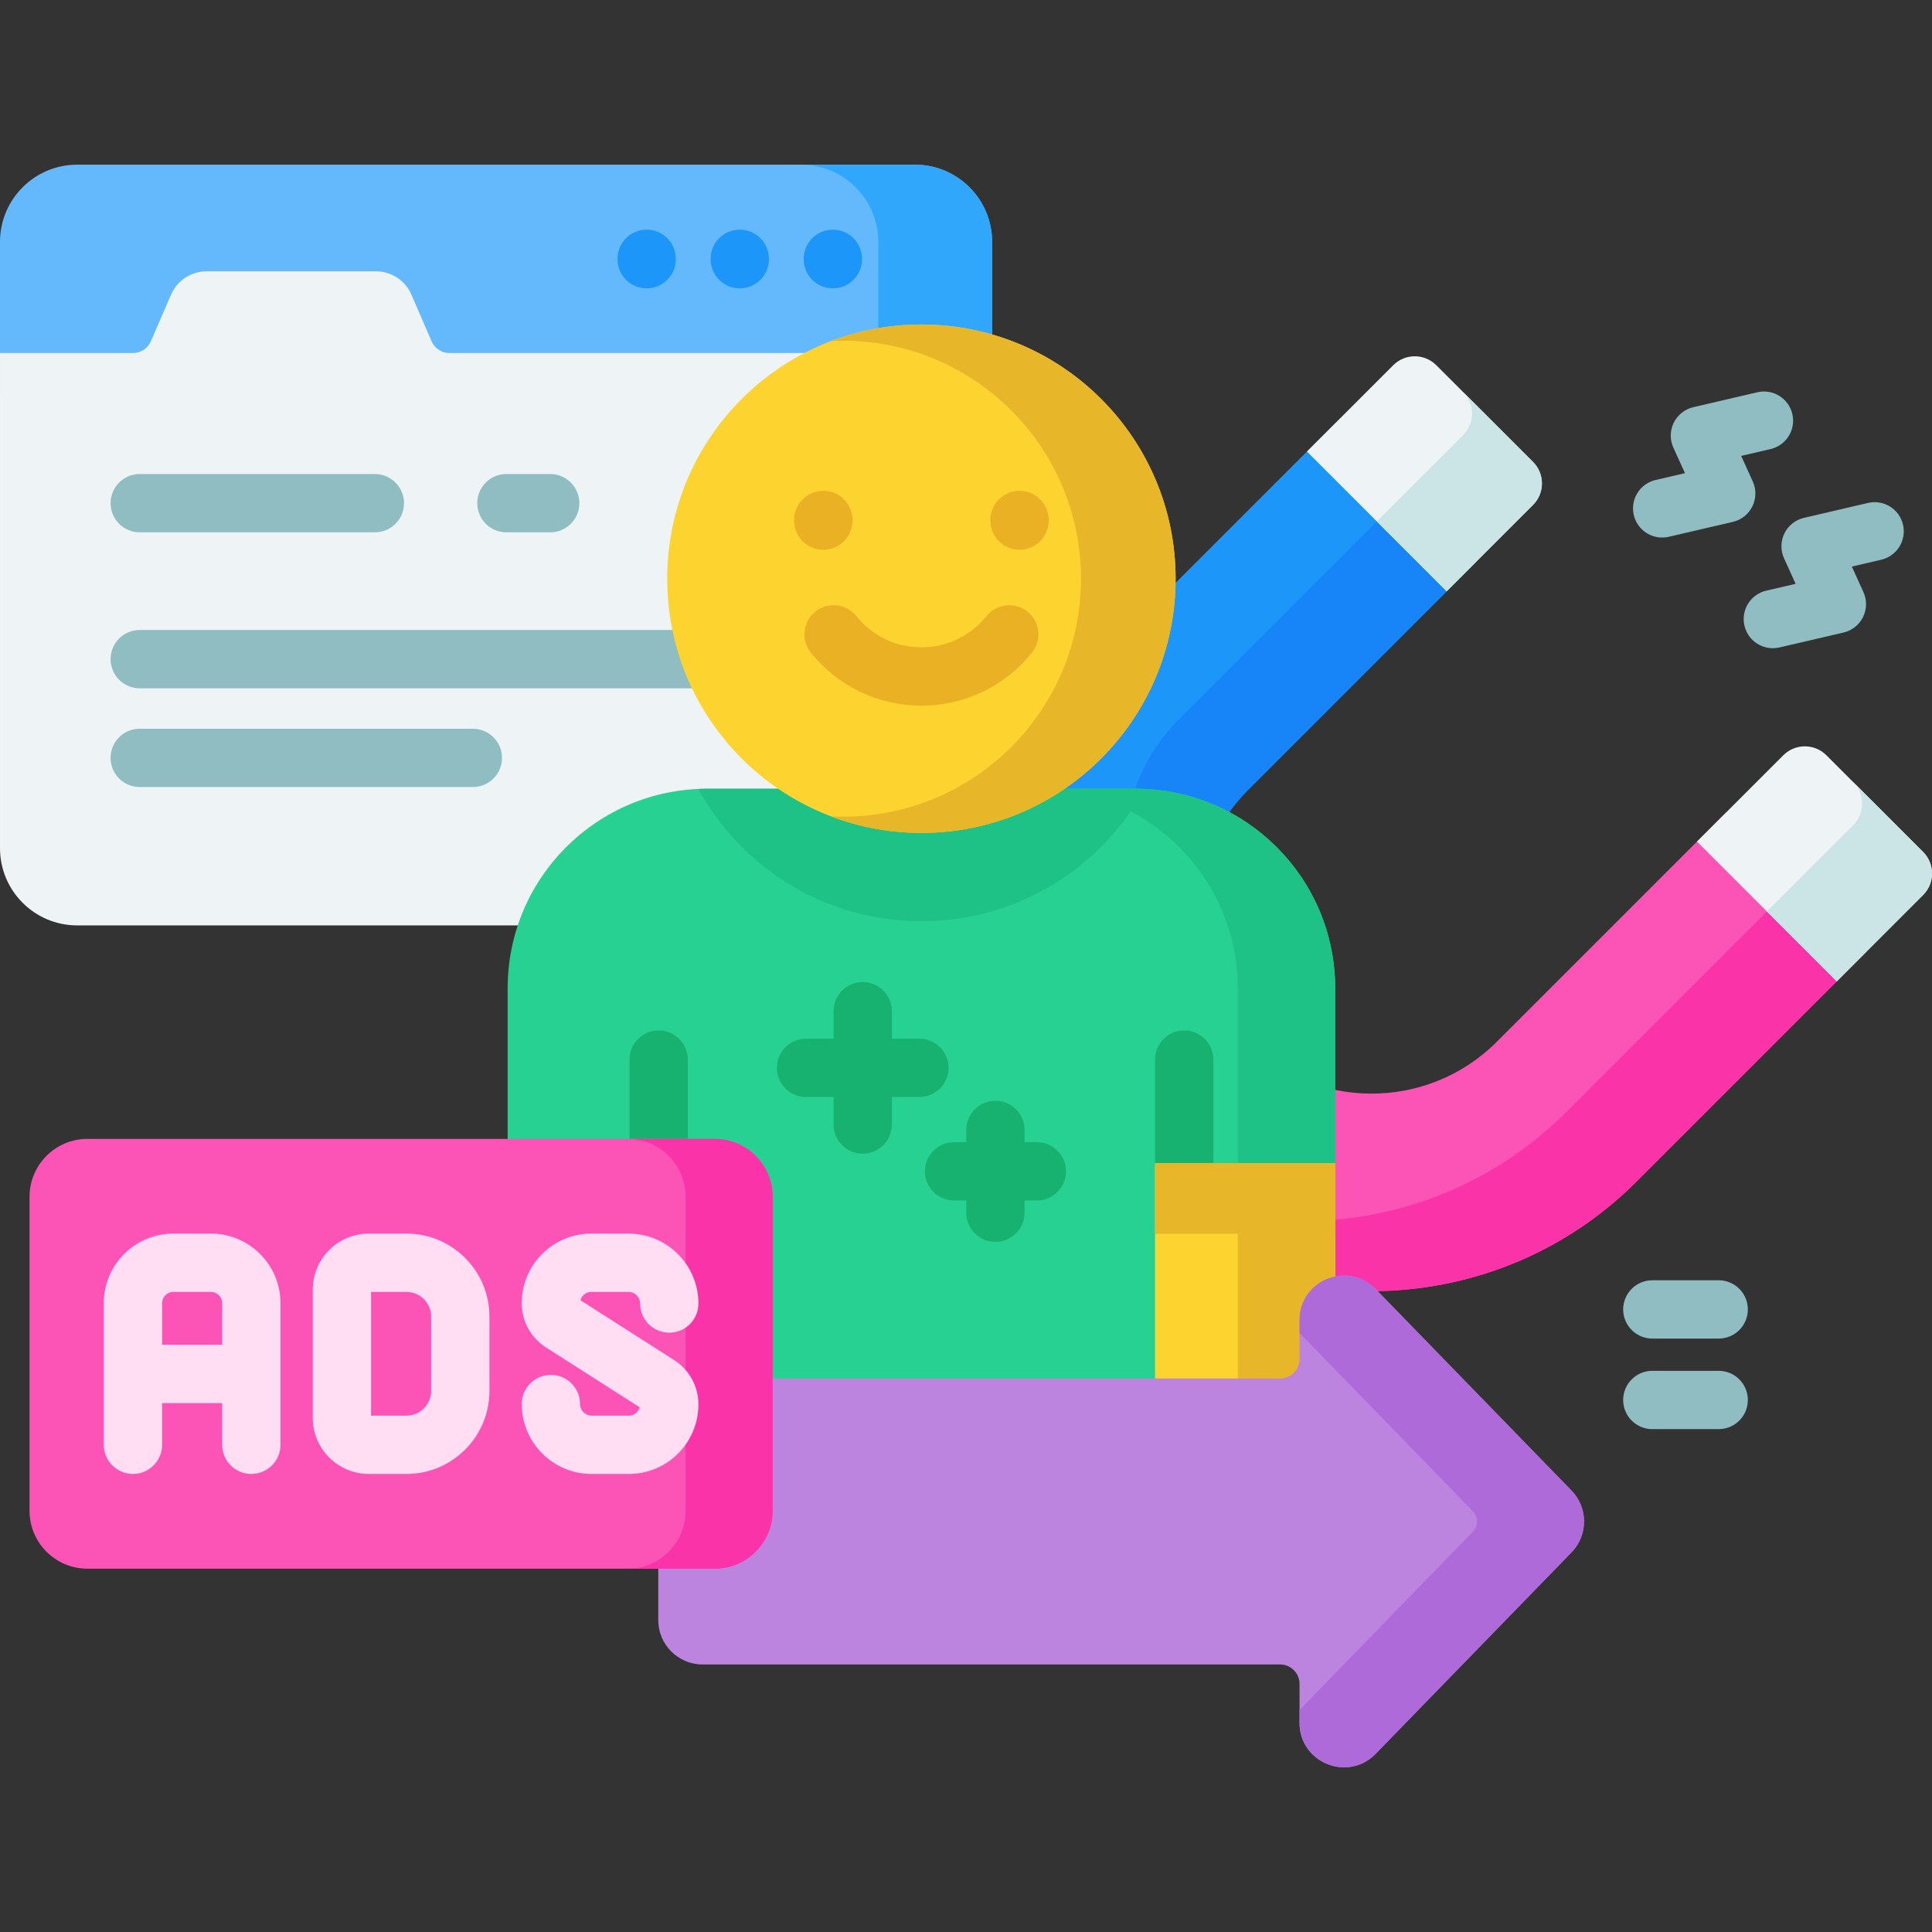
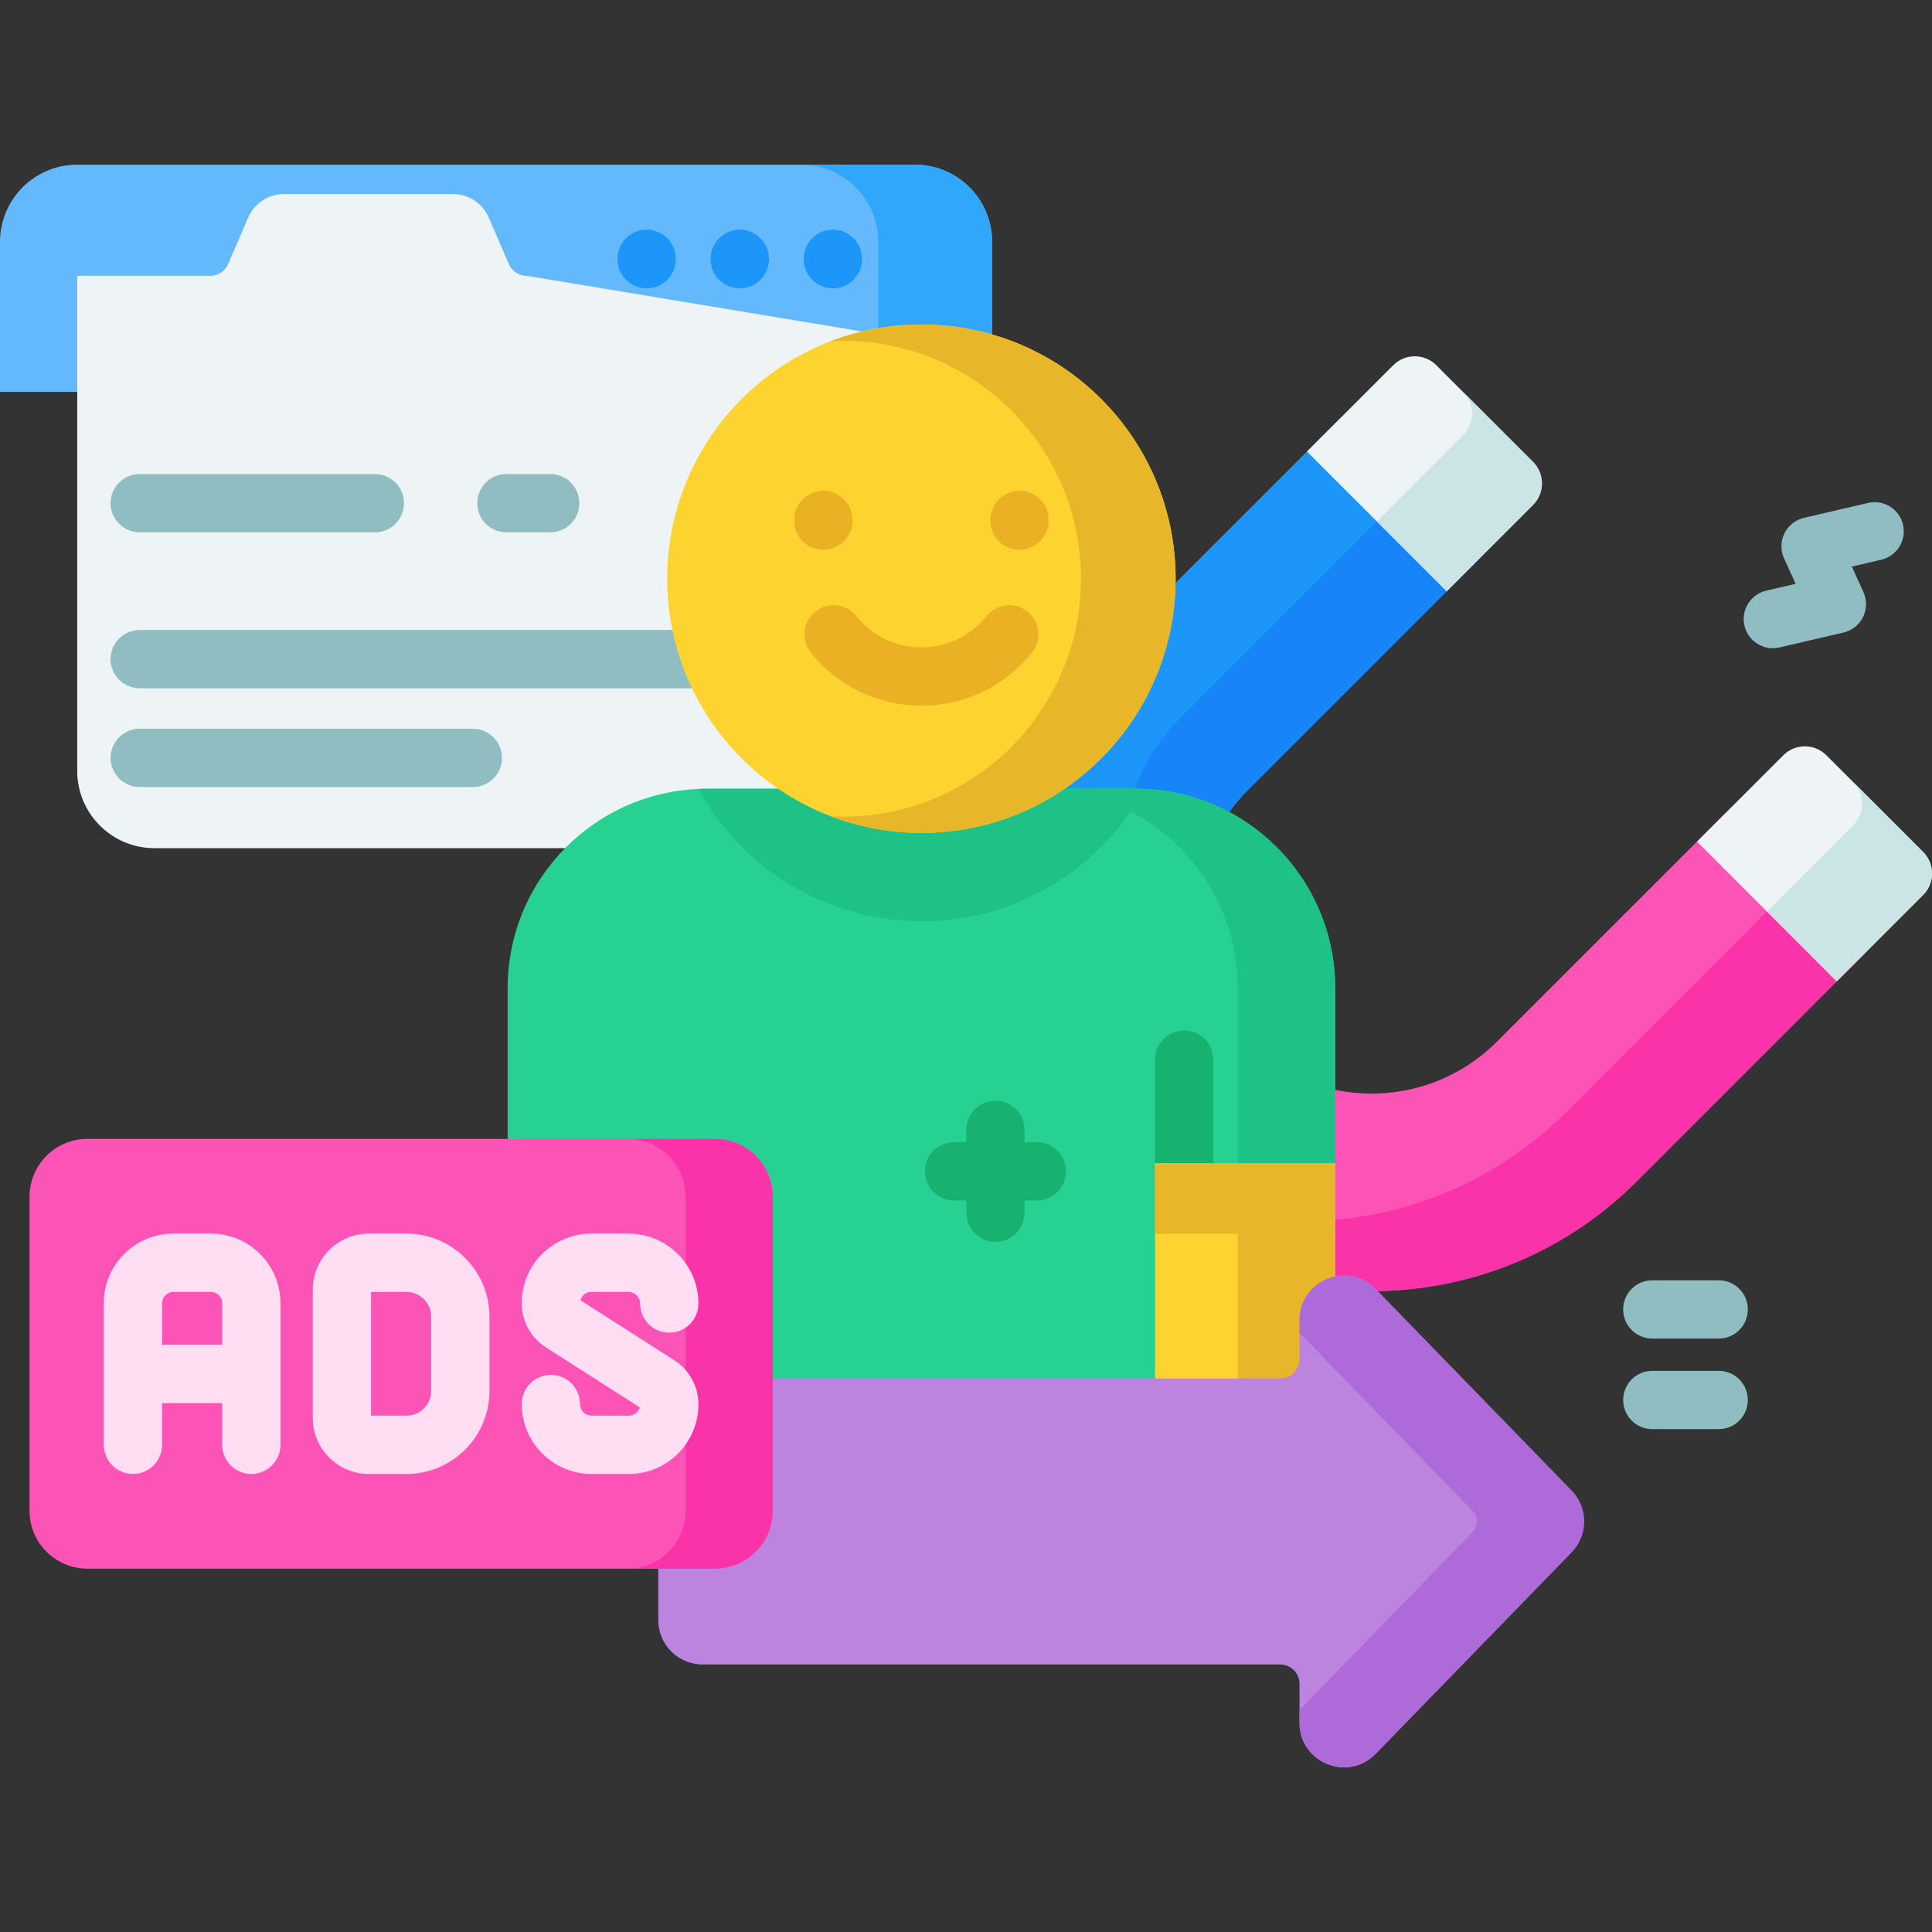
<svg xmlns="http://www.w3.org/2000/svg" id="Capa_1" height="512" viewBox="0 0 512 512" width="512">
  <rect x="0" y="0" width="512" height="512" fill="#333333" stroke="none" />
  <g>
    <g>
      <g>
        <g>
          <path d="m262.923 64.108v39.755h-143.813c-6.171 0-11.734-3.657-14.186-9.323l-5.295-12.331-44.834-.052-5.367 12.383c-2.442 5.656-8.015 9.323-14.175 9.323h-35.253v-39.755c0-11.311 9.169-20.47 20.47-20.47h221.983c11.301 0 20.47 9.159 20.47 20.47z" fill="#64b9fc" />
          <path d="m262.923 64.108v39.755h-30.164v-39.755c0-11.311-9.179-20.47-20.47-20.47h30.164c11.301 0 20.47 9.159 20.47 20.47z" fill="#31a7fb" />
          <g>
-             <path d="m262.923 93.559v131.215c0 11.304-9.163 20.467-20.467 20.467h-221.987c-11.304 0-20.467-9.163-20.467-20.467v-131.215h35.248c2.054 0 3.912-1.22 4.727-3.106l5.359-12.388c1.617-3.735 5.311-6.161 9.394-6.161h44.895c4.083 0 7.777 2.425 9.394 6.161l5.359 12.388c.816 1.885 2.673 3.106 4.727 3.106z" fill="#eef4f5" />
+             <path d="m262.923 93.559v131.215h-221.987c-11.304 0-20.467-9.163-20.467-20.467v-131.215h35.248c2.054 0 3.912-1.22 4.727-3.106l5.359-12.388c1.617-3.735 5.311-6.161 9.394-6.161h44.895c4.083 0 7.777 2.425 9.394 6.161l5.359 12.388c.816 1.885 2.673 3.106 4.727 3.106z" fill="#eef4f5" />
          </g>
-           <path d="m262.923 93.559v131.215c0 11.298-9.169 20.467-20.467 20.467h-30.169c11.298 0 20.467-9.169 20.467-20.467v-131.215z" fill="#cbe5e7" />
          <g>
            <g id="XMLID_466_">
              <path d="m171.371 76.42c-4.267 0-7.726-3.459-7.726-7.726v-.106c0-4.267 3.459-7.726 7.726-7.726s7.726 3.459 7.726 7.726v.106c0 4.267-3.459 7.726-7.726 7.726z" fill="#1c96f9" />
            </g>
            <g id="XMLID_465_">
              <path d="m196.044 76.42c-4.267 0-7.726-3.459-7.726-7.726v-.106c0-4.267 3.459-7.726 7.726-7.726s7.726 3.459 7.726 7.726v.106c.001 4.267-3.459 7.726-7.726 7.726z" fill="#1c96f9" />
            </g>
            <g id="XMLID_464_">
              <path d="m220.718 76.42c-4.267 0-7.726-3.459-7.726-7.726v-.106c0-4.267 3.459-7.726 7.726-7.726s7.726 3.459 7.726 7.726v.106c.001 4.267-3.459 7.726-7.726 7.726z" fill="#1c96f9" />
            </g>
          </g>
        </g>
        <g>
          <g>
            <path d="m99.339 141.073h-62.308c-4.267 0-7.726-3.459-7.726-7.726s3.459-7.726 7.726-7.726h62.308c4.267 0 7.726 3.459 7.726 7.726s-3.459 7.726-7.726 7.726z" fill="#8fbdc1" />
          </g>
          <g>
            <path d="m145.803 141.073h-11.602c-4.267 0-7.726-3.459-7.726-7.726s3.459-7.726 7.726-7.726h11.602c4.267 0 7.726 3.459 7.726 7.726s-3.459 7.726-7.726 7.726z" fill="#8fbdc1" />
          </g>
          <g>
            <path d="m225.892 182.406h-188.861c-4.267 0-7.726-3.459-7.726-7.726s3.459-7.726 7.726-7.726h188.861c4.267 0 7.726 3.459 7.726 7.726s-3.459 7.726-7.726 7.726z" fill="#8fbdc1" />
          </g>
          <g>
            <path d="m125.305 208.574h-88.274c-4.267 0-7.726-3.459-7.726-7.726s3.459-7.726 7.726-7.726h88.274c4.267 0 7.726 3.459 7.726 7.726s-3.459 7.726-7.726 7.726z" fill="#8fbdc1" />
          </g>
        </g>
      </g>
      <g>
        <g>
          <g>
            <g>
              <path d="m329.802 275.584c2.627 2.709 5.501 5.038 8.561 6.974l-37.396 37.509c-2.802-2.266-5.501-4.708-8.097-7.335-38.518-38.962-37.56-102.029 1.185-140.774l60.029-60.029 37.035 37.035-60.307 60.297c-18.204 18.203-18.935 47.852-1.01 66.323z" fill="#1c96f9" />
            </g>
            <path d="m330.812 209.261c-15.185 15.185-18.214 38.313-8.406 56.299-4.007-2.205-7.768-5.027-11.126-8.489-17.925-18.471-17.183-48.12 1.02-66.323l60.296-60.296 18.512 18.512z" fill="#1785f8" />
            <g>
              <path d="m494.487 252.332-60.801 60.801c-38.858 38.848-102.142 38.714-140.815-.402l36.932-37.148c18.234 18.811 48.388 18.986 66.848.515l60.801-60.801z" fill="#fb54b6" />
              <g>
                <path d="m494.487 252.343-60.801 60.801c-38.848 38.848-102.142 38.704-140.815-.412l-.062-.062 2.359-2.359c37.972 22.005 87.524 16.782 119.995-15.69l60.801-60.801z" fill="#fb33a8" />
              </g>
            </g>
            <g>
              <path d="m509.639 237.185-22.881 22.881-37.035-37.035 22.881-22.881c3.148-3.148 8.257-3.148 11.397-.007l25.638 25.638c3.148 3.147 3.148 8.256 0 11.404z" fill="#eef4f5" />
              <g>
                <path d="m509.639 237.185-22.881 22.881-18.517-18.517 22.881-22.881c3.148-3.148 3.141-8.249 0-11.39l.022.007 18.496 18.496c3.147 3.147 3.147 8.256-.001 11.404z" fill="#cbe5e7" />
              </g>
              <path d="m406.263 133.808-22.881 22.881-37.028-37.028 22.881-22.881c3.148-3.148 8.242-3.148 11.39 0l25.638 25.638c3.147 3.148 3.147 8.242 0 11.39z" fill="#eef4f5" />
              <path d="m406.263 133.808-22.881 22.881-18.51-18.51 22.881-22.881c3.148-3.148 3.141-8.249-.007-11.397l18.517 18.518c3.147 3.147 3.147 8.241 0 11.389z" fill="#cbe5e7" />
              <path d="m449.721 223.029 37.033 37.033" fill="#eef4f5" />
            </g>
          </g>
        </g>
        <g>
          <g>
-             <path d="m440.488 142.457c-3.512.001-6.688-2.409-7.519-5.976-.967-4.156 1.617-8.31 5.773-9.277l7.79-1.813-3.073-6.761c-.958-2.108-.921-4.534.103-6.611 1.023-2.077 2.924-3.586 5.179-4.111l16.973-3.952c4.155-.969 8.31 1.617 9.277 5.773.968 4.156-1.617 8.309-5.773 9.277l-7.789 1.814 3.073 6.761c.958 2.108.921 4.535-.103 6.612-1.023 2.077-2.924 3.586-5.179 4.111l-16.973 3.951c-.589.136-1.179.202-1.759.202z" fill="#8fbdc1" />
-           </g>
+             </g>
          <g>
            <path d="m469.814 171.783c-3.512.001-6.688-2.409-7.519-5.976-.967-4.156 1.617-8.309 5.774-9.277l7.789-1.813-3.073-6.761c-.958-2.108-.921-4.534.103-6.611s2.924-3.586 5.179-4.111l16.973-3.953c4.159-.966 8.309 1.617 9.278 5.773.968 4.156-1.617 8.31-5.773 9.278l-7.79 1.814 3.073 6.762c.958 2.108.921 4.534-.103 6.612-1.023 2.077-2.924 3.586-5.18 4.111l-16.974 3.951c-.588.136-1.177.201-1.757.201z" fill="#8fbdc1" />
          </g>
        </g>
      </g>
      <g>
        <g>
          <g>
            <path d="m353.842 380.226h-219.31v-118.32c0-29.204 23.675-52.879 52.879-52.879h113.552c29.204 0 52.879 23.675 52.879 52.879z" fill="#26d192" />
            <path d="m303.298 209.084c-11.431 20.887-33.617 35.05-59.109 35.05-25.502 0-47.688-14.163-59.119-35.05.778-.041 1.556-.061 2.344-.061h113.552c.777 0 1.565.02 2.332.061z" fill="#1ec186" />
            <path d="m353.843 261.914v118.313h-25.815v-118.313c0-29.204-23.674-52.879-52.879-52.879h25.815c29.204 0 52.879 23.674 52.879 52.879z" fill="#1ec186" />
            <g>
-               <path d="m174.551 315.951c-4.267 0-7.726-3.459-7.726-7.726v-27.42c0-4.267 3.459-7.726 7.726-7.726s7.726 3.459 7.726 7.726v27.42c0 4.267-3.459 7.726-7.726 7.726z" fill="#18b270" />
-             </g>
+               </g>
            <g>
              <path d="m313.823 315.951c-4.267 0-7.726-3.459-7.726-7.726v-27.42c0-4.267 3.459-7.726 7.726-7.726s7.726 3.459 7.726 7.726v27.42c0 4.267-3.459 7.726-7.726 7.726z" fill="#18b270" />
            </g>
            <g>
              <path d="m134.532 308.224h47.746v72.002h-47.746z" fill="#fdd330" />
              <path d="m134.532 308.224h47.746v18.76h-47.746z" fill="#e7b729" />
            </g>
            <g>
              <path d="m306.096 308.224h47.746v72.002h-47.746z" fill="#fdd330" transform="matrix(-1 0 0 -1 659.938 688.451)" />
              <g fill="#e7b729">
                <path d="m306.096 308.224h47.746v18.76h-47.746z" />
                <path d="m328.027 308.224h25.815v72.002h-25.815z" transform="matrix(-1 0 0 -1 681.869 688.451)" />
              </g>
            </g>
          </g>
          <g>
            <g>
              <circle cx="244.184" cy="153.364" fill="#fdd330" r="67.366" />
              <path d="m311.547 153.363c0 37.209-30.158 67.368-67.357 67.368-8.432 0-16.507-1.545-23.947-4.39 1.054.051 2.108.082 3.172.082 34.825 0 63.059-28.234 63.059-63.059s-28.234-63.059-63.059-63.059c-1.064 0-2.118.031-3.172.082 7.44-2.845 15.514-4.39 23.947-4.39 37.198-.002 67.357 30.167 67.357 67.366z" fill="#e7b729" />
            </g>
            <g>
              <g>
                <g id="XMLID_454_">
                  <path d="m218.182 145.692c-4.267 0-7.726-3.459-7.726-7.726v-.17c0-4.267 3.459-7.726 7.726-7.726s7.726 3.459 7.726 7.726v.17c0 4.267-3.459 7.726-7.726 7.726z" fill="#eab124" />
                </g>
                <g id="XMLID_453_">
                  <path d="m270.187 145.692c-4.267 0-7.726-3.459-7.726-7.726v-.17c0-4.267 3.459-7.726 7.726-7.726s7.726 3.459 7.726 7.726v.17c0 4.267-3.459 7.726-7.726 7.726z" fill="#eab124" />
                </g>
              </g>
              <g>
                <path d="m244.185 187.007c-11.439 0-22.118-5.122-29.299-14.051-2.674-3.325-2.146-8.189 1.179-10.863 3.326-2.674 8.189-2.146 10.863 1.179 4.233 5.264 10.523 8.283 17.257 8.283s13.024-3.019 17.257-8.283c2.674-3.325 7.537-3.853 10.863-1.179 3.325 2.674 3.853 7.538 1.179 10.863-7.182 8.93-17.861 14.051-29.299 14.051z" fill="#eab124" />
              </g>
            </g>
          </g>
        </g>
        <g fill="#18b270">
-           <path d="m251.376 282.994c0-4.267-3.459-7.726-7.726-7.726h-7.294v-7.294c0-4.267-3.459-7.726-7.726-7.726s-7.726 3.459-7.726 7.726v7.294h-7.294c-4.267 0-7.726 3.459-7.726 7.726s3.459 7.726 7.726 7.726h7.294v7.294c0 4.267 3.459 7.726 7.726 7.726s7.726-3.459 7.726-7.726v-7.294h7.294c4.267 0 7.726-3.459 7.726-7.726z" />
          <path d="m274.766 302.686h-3.24v-3.24c0-4.267-3.459-7.726-7.726-7.726s-7.726 3.459-7.726 7.726v3.24h-3.24c-4.267 0-7.726 3.459-7.726 7.726s3.459 7.726 7.726 7.726h3.24v3.24c0 4.267 3.459 7.726 7.726 7.726s7.726-3.459 7.726-7.726v-3.24h3.24c4.267 0 7.726-3.459 7.726-7.726 0-4.266-3.459-7.726-7.726-7.726z" />
        </g>
      </g>
    </g>
    <g>
      <g>
        <path d="m364.565 464.779 51.898-53.386c4.433-4.56 4.433-11.82 0-16.38l-51.898-53.386c-7.352-7.563-20.174-2.358-20.174 8.19v10.337c0 2.845-2.306 5.151-5.151 5.151h-153.044c-6.489 0-11.749 5.26-11.749 11.749v52.298c0 6.489 5.26 11.749 11.749 11.749h153.044c2.845 0 5.151 2.306 5.151 5.151v10.337c0 10.548 12.822 15.753 20.174 8.19z" fill="#bc83df" />
      </g>
      <g>
        <path d="m416.461 411.393-51.901 53.384c-7.345 7.562-20.171 2.359-20.171-8.19v-3.41l45.946-47.265c1.473-1.514 1.473-3.904 0-5.419l-45.946-47.265v-3.41c0-10.549 12.826-15.751 20.171-8.19l51.901 53.384c4.44 4.564 4.44 11.817 0 16.381z" fill="#ae6ad8" />
      </g>
    </g>
    <g>
      <g>
        <g>
          <path d="m189.42 415.717h-166.245c-8.478 0-15.35-6.873-15.35-15.35v-83.201c0-8.478 6.873-15.35 15.35-15.35h166.245c8.478 0 15.35 6.873 15.35 15.35v83.201c0 8.477-6.873 15.35-15.35 15.35z" fill="#fb54b6" />
          <path d="m204.771 317.161v83.209c0 8.473-6.877 15.35-15.35 15.35h-23.077c8.473 0 15.35-6.877 15.35-15.35v-83.209c0-8.473-6.877-15.35-15.35-15.35h23.077c8.473-.001 15.35 6.876 15.35 15.35z" fill="#fb33a8" />
        </g>
        <g fill="#ffddf2">
          <path d="m55.905 326.919h-9.975c-10.158 0-18.423 8.264-18.423 18.423v37.544c0 4.267 3.459 7.726 7.726 7.726s7.726-3.459 7.726-7.726v-11.053h15.915v11.053c0 4.267 3.459 7.726 7.726 7.726s7.726-3.459 7.726-7.726v-37.544c.001-10.159-8.263-18.423-18.421-18.423zm-12.945 29.462v-11.039c0-1.637 1.332-2.97 2.97-2.97h9.975c1.637 0 2.97 1.332 2.97 2.97v11.039z" />
          <path d="m107.719 326.919h-9.975c-8.192 0-14.857 6.665-14.857 14.857v33.979c0 8.192 6.665 14.857 14.857 14.857h9.975c12.124 0 21.988-9.864 21.988-21.988v-19.717c0-12.124-9.863-21.988-21.988-21.988zm6.536 41.706c0 3.604-2.932 6.535-6.535 6.535h-9.38v-32.788h9.38c3.604 0 6.535 2.932 6.535 6.535z" />
          <path d="m178.65 360.439-24.831-15.861c.338-1.269 1.496-2.206 2.87-2.206h9.873c1.695 0 3.073 1.378 3.073 3.072 0 4.267 3.459 7.726 7.726 7.726s7.726-3.459 7.726-7.726c0-10.215-8.31-18.525-18.526-18.525h-9.873c-10.158 0-18.422 8.264-18.422 18.423 0 4.783 2.406 9.176 6.437 11.751l24.831 15.861c-.338 1.269-1.496 2.206-2.87 2.206h-9.873c-1.694 0-3.072-1.378-3.072-3.072 0-4.267-3.459-7.726-7.726-7.726s-7.726 3.459-7.726 7.726c0 10.215 8.31 18.525 18.525 18.525h9.873c10.158 0 18.423-8.264 18.423-18.423 0-4.783-2.407-9.175-6.438-11.751z" />
        </g>
      </g>
    </g>
    <g>
      <g>
        <path d="m455.469 354.737h-17.586c-4.267 0-7.726-3.459-7.726-7.726s3.459-7.726 7.726-7.726h17.586c4.267 0 7.726 3.459 7.726 7.726 0 4.266-3.459 7.726-7.726 7.726z" fill="#8fbdc1" />
      </g>
      <g>
        <path d="m455.469 378.735h-17.586c-4.267 0-7.726-3.459-7.726-7.726s3.459-7.726 7.726-7.726h17.586c4.267 0 7.726 3.459 7.726 7.726s-3.459 7.726-7.726 7.726z" fill="#8fbdc1" />
      </g>
    </g>
  </g>
</svg>